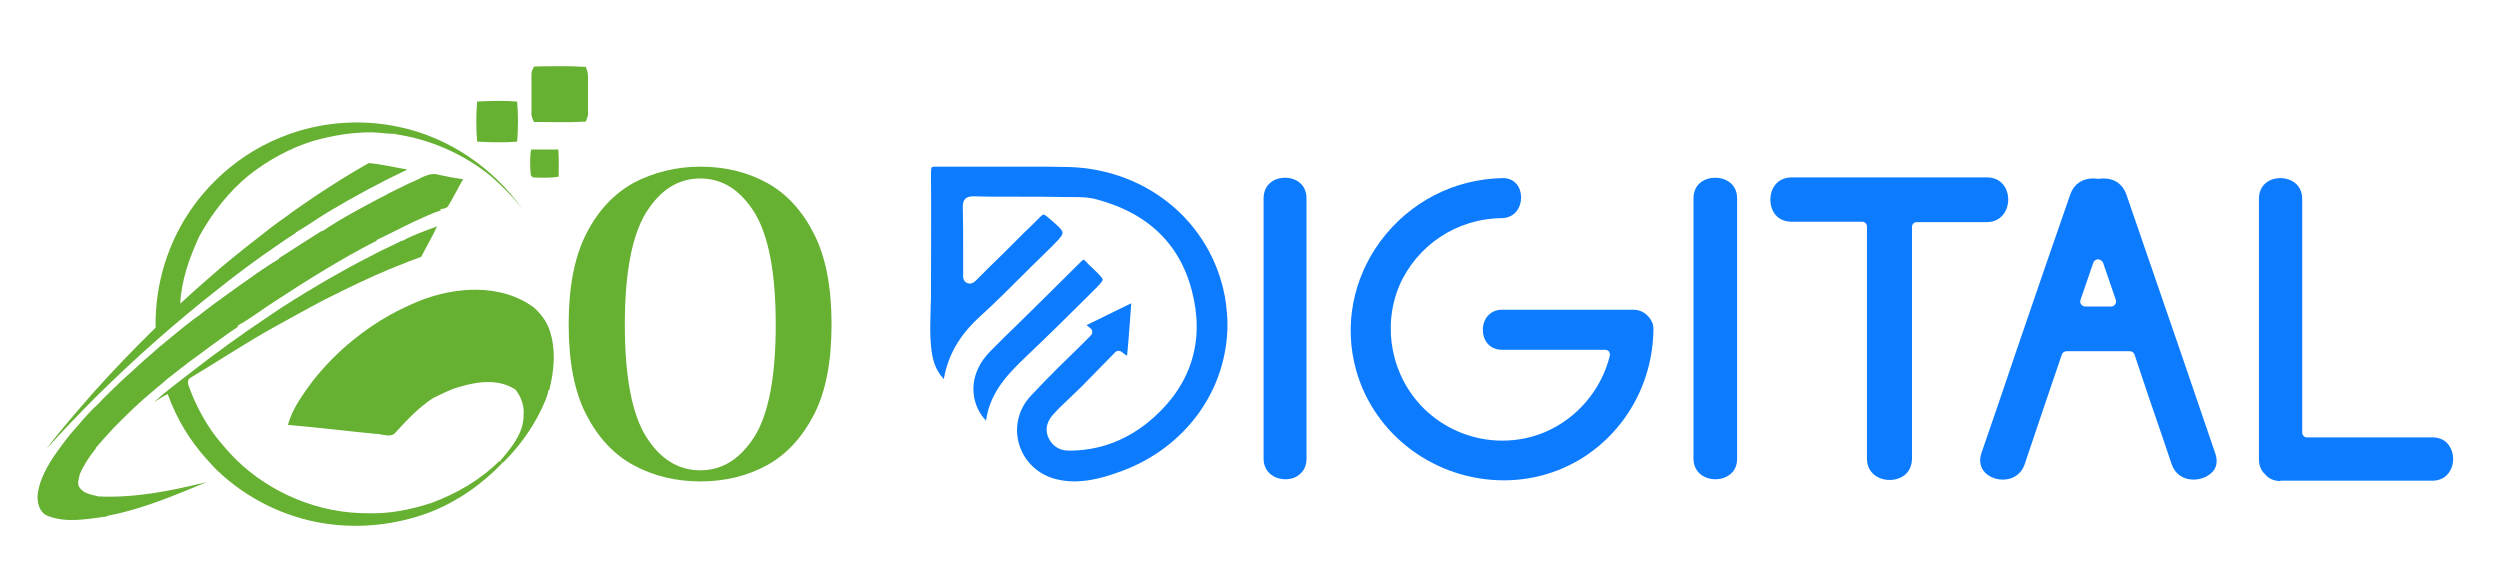
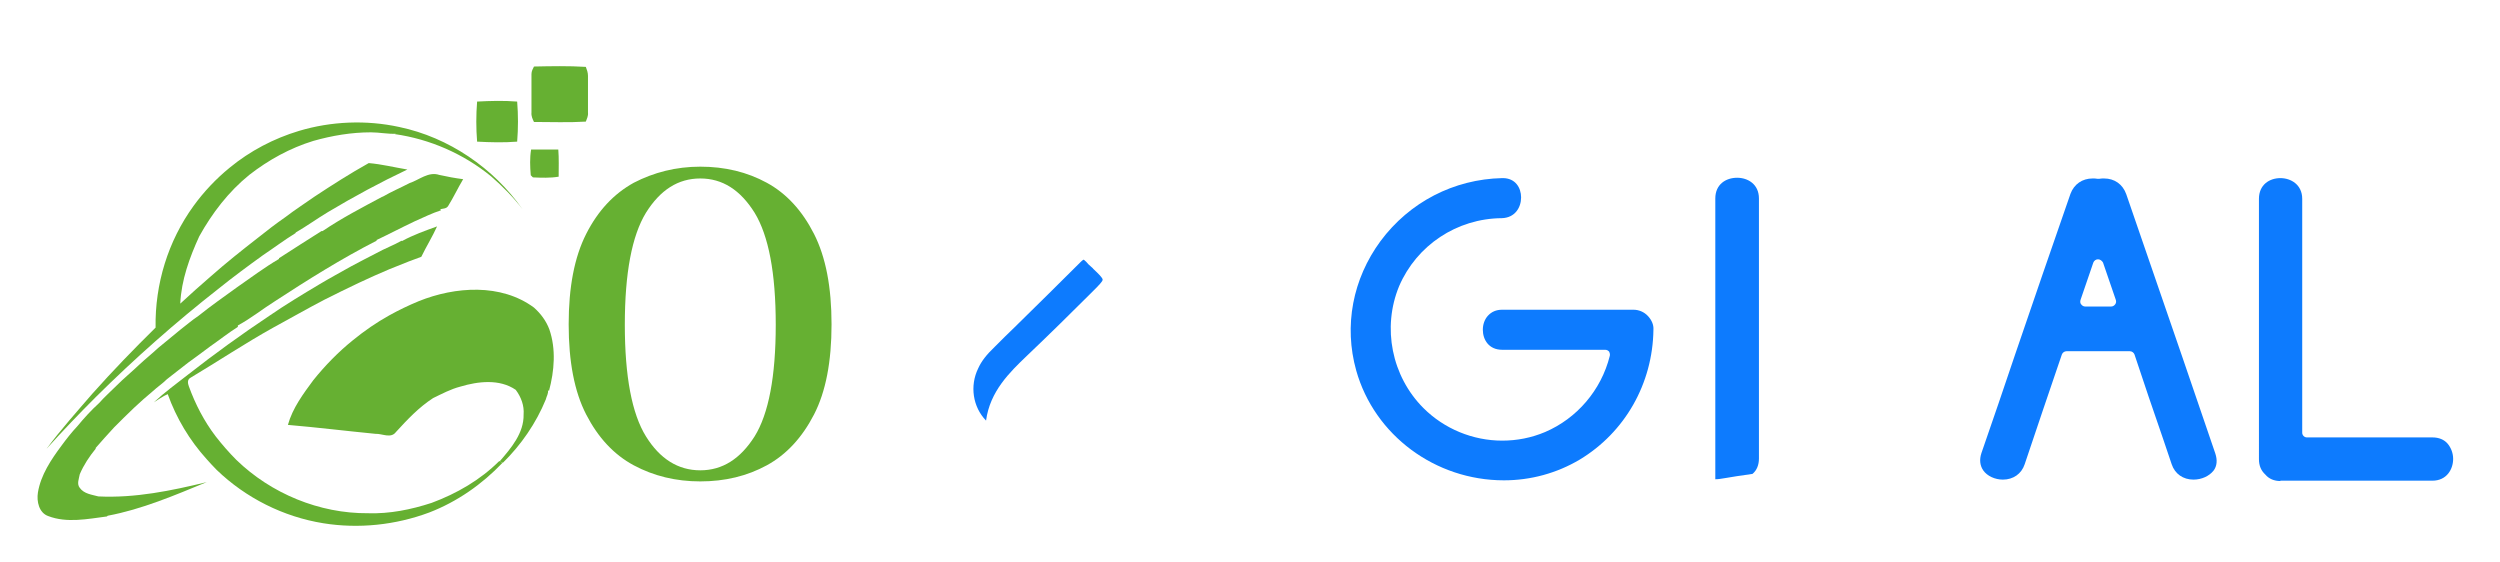
<svg xmlns="http://www.w3.org/2000/svg" version="1.1" id="Layer_1" x="0px" y="0px" viewBox="0 0 699 157" style="enable-background:new 0 0 699 157;" xml:space="preserve">
  <style type="text/css">
	.st0{fill:#66B032;}
	.st1{fill:#0D7BFE;}
</style>
  <g>
    <g>
      <path class="st0" d="M149.3,18.6c4.8-0.1,9.7-0.2,14.5,0.1c0.3,0.8,0.6,1.6,0.6,2.5c0,3.4,0,6.8,0,10.3c0.1,0.9-0.3,1.7-0.6,2.5    c-4.8,0.3-9.7,0.1-14.5,0.1c-0.4-0.8-0.8-1.7-0.7-2.6c0-3.6,0-7.2,0-10.8C148.6,19.9,149,19.2,149.3,18.6z" />
      <path class="st0" d="M133.4,28.4c3.7-0.2,7.5-0.3,11.2,0c0.3,3.7,0.3,7.5,0,11.2c-3.7,0.3-7.5,0.2-11.2,0    C133.1,35.9,133.1,32.1,133.4,28.4z" />
      <path class="st0" d="M148.5,41.8c2.5,0,5.1,0,7.6,0c0.2,2.5,0.1,5.1,0.1,7.6c-2.4,0.4-4.8,0.3-7.2,0.2c-0.2-0.2-0.5-0.5-0.6-0.6    C148.2,46.6,148.1,44.2,148.5,41.8z" />
      <g>
        <g>
          <g>
            <path class="st0" d="M146.1,58.5c-2.6-3.4-5.6-6.4-8.8-9.2c-7.7-6.3-17.1-10.4-26.9-11.8l0.3-0.1c-2.3,0.1-4.7-0.4-7-0.4       c-5.4,0-10.8,0.9-16.1,2.4c-6.5,2-12.5,5.3-17.9,9.5c-5.8,4.7-10.4,10.7-14,17.2c-2.7,5.9-5,12.2-5.3,18.8       c2.8-2.6,5.6-5.1,8.5-7.6c4.3-3.8,8.7-7.3,13.2-10.8c2.5-2,5.1-4,7.7-5.8c2.6-2,5.4-3.8,8.1-5.7c5-3.3,10-6.5,15.2-9.4       c3.6,0.3,7.2,1.2,10.8,1.8c-7.6,3.6-15,7.6-22.2,11.9c-3,1.8-5.9,3.9-9,5.7l-0.1,0.2c-3.1,1.9-6,4.1-9,6.1       c-4.3,3.1-8.5,6.2-12.6,9.5c-12,9.4-23.4,19.5-34.2,30.2c-4.7,4.7-9.3,9.5-13.8,14.5c4-5.4,8.5-10.4,12.8-15.4       c5.7-6.4,11.6-12.5,17.7-18.5C43.3,79.4,47,67.4,54.1,57.6c2.9-4,6.3-7.6,10.1-10.7c5.7-4.7,12.4-8.2,19.4-10.3       c9-2.7,18.8-3.1,28-1.1C125.5,38.4,138,47,146.1,58.5z" />
          </g>
        </g>
        <g>
          <g>
            <path class="st0" d="M140.5,129.4c-5.7,6-12.7,10.9-20.5,13.9c-9.4,3.5-19.7,4.6-29.6,3c-11.2-1.8-21.7-7.1-29.8-14.9       c-1-1-1.9-2-2.8-3c-4.8-5.3-8.5-11.5-10.9-18.2c-1.4,0.6-2.6,1.5-3.9,2.3c3-2.8,6.3-5.2,9.5-7.7c7.4-5.8,15-11.3,22.8-16.5       c4.5-3.1,9.3-6,14-8.8c3-1.8,6-3.4,9-5.1c2.3-1.2,4.5-2.4,6.9-3.6c2.3-1.3,4.8-2.2,7.1-3.5l0.1,0.1c3.1-1.7,6.5-2.9,9.8-4.1       c-1.3,2.9-3,5.6-4.4,8.5c-1.2,0.4-2.3,0.9-3.5,1.3c-1.8,0.7-3.7,1.5-5.5,2.2c-2.9,1.2-5.7,2.5-8.5,3.8       c-3.2,1.5-6.4,3.1-9.6,4.7c-4.8,2.5-9.5,5.2-14.3,7.8c-7.9,4.4-15.4,9.4-23.1,14c-1,0.5-0.8,1.6-0.5,2.4c1.8,5,4.3,9.8,7.5,14       c1.8,2.3,3.7,4.5,5.8,6.6c9.7,9.4,23.2,15,36.8,14.9c6,0.2,12-1,17.8-2.9c7-2.6,13.6-6.4,18.9-11.7       C139.9,129.1,140.3,129.3,140.5,129.4z" />
          </g>
        </g>
      </g>
      <g>
        <g>
          <path class="st0" d="M153.5,109.3l-0.3-0.2c0.2,0.9-0.4,1.7-0.6,2.6c-2.7,6.6-6.9,12.7-12,17.7c-0.2-0.1-0.7-0.3-0.9-0.4      c3.2-3.7,6.8-7.9,6.7-13.1c0.2-2.5-0.7-4.9-2.2-6.9c-4.5-3.1-10.5-2.4-15.5-0.9c-2.7,0.7-5.1,2-7.6,3.2c-4,2.6-7.2,6-10.4,9.5      c-1.4,1.9-3.9,0.4-5.7,0.5c-8.2-0.8-16.3-1.8-24.5-2.5c1.3-4.7,4.3-8.7,7.1-12.5c3.3-4.1,7-7.9,11.1-11.2      c3.2-2.6,6.5-4.9,10.1-6.9c2.7-1.5,5.4-2.8,8.3-4c10.2-4.1,23-5,32.2,1.8c1.9,1.7,3.4,3.7,4.3,6.1      C155.5,97.6,155,103.7,153.5,109.3z" />
        </g>
      </g>
      <path class="st0" d="M129.5,50.1c-1.5,2.5-2.7,5.1-4.2,7.5c-0.5,0.8-1.5,0.7-2.2,0.9l0.2,0.3c-2.5,0.8-4.9,2-7.4,3.1    c-3.6,1.7-7,3.5-10.6,5.2l0,0.2c-9.8,5-19.2,10.9-28.4,16.9c-3.5,2.2-6.7,4.8-10.4,6.8c0,0.1,0,0.3,0,0.4    c-2.7,1.7-5.2,3.7-7.8,5.5c-2,1.5-4,3-6.1,4.5c-2,1.5-3.9,3.1-5.9,4.6c-1.2,1.2-2.7,2.2-4,3.4c-1.8,1.5-3.5,3-5.2,4.6    c-1.9,1.8-3.8,3.7-5.6,5.5c-1.8,1.9-3.5,3.9-5.2,5.8l0.1,0.1c-1.8,2.2-3.4,4.6-4.5,7.2c-0.2,1.2-0.9,2.7,0,3.8    c1.2,1.7,3.4,1.9,5.2,2.4c10.3,0.5,20.4-1.6,30.3-4c-9,3.7-18.1,7.6-27.7,9.4l-0.2,0.2c-5.4,0.7-11.2,1.9-16.4-0.1    c-2.6-0.9-3.3-4.1-2.9-6.6c0.8-4.9,3.7-9.2,6.6-13.1c1.4-1.9,2.8-3.7,4.4-5.4c1.9-2.3,3.9-4.5,6.1-6.5c1.5-1.7,3.2-3.2,4.8-4.8    c2.1-2.1,4.3-3.9,6.4-5.9c1.7-1.6,3.6-3.1,5.3-4.7c2.1-1.7,4.1-3.4,6.2-5.1c1.7-1.3,3.3-2.7,5.1-3.9c3.5-2.8,7.2-5.4,10.8-8    c3.9-2.7,7.6-5.5,11.7-7.9l0-0.2c3.9-2.5,7.9-5.1,11.9-7.6l0.3,0c5.3-3.6,11.1-6.6,16.7-9.6L107,55c2.4-1.4,5-2.5,7.5-3.8    c2.7-0.9,5.3-3.3,8.3-2.3C125,49.4,127.2,49.8,129.5,50.1z" />
      <g>
        <g>
          <path class="st0" d="M195.8,46.6c6.9,0,13.1,1.5,18.6,4.5c5.5,3,9.9,7.8,13.2,14.3c3.3,6.5,4.9,14.9,4.9,25.3      s-1.6,18.8-4.9,25.2c-3.3,6.4-7.7,11.2-13.2,14.2c-5.5,3-11.7,4.5-18.6,4.5c-6.8,0-13-1.5-18.6-4.5c-5.6-3-10-7.8-13.3-14.2      c-3.3-6.4-4.9-14.8-4.9-25.2s1.6-18.8,4.9-25.3c3.3-6.5,7.7-11.2,13.3-14.3C182.8,48.2,189,46.6,195.8,46.6z M195.8,49.9      c-6.2,0-11.2,3.2-15.2,9.6c-3.9,6.4-5.9,16.8-5.9,31.3c0,14.5,2,24.9,5.9,31.2c3.9,6.3,9,9.5,15.2,9.5c6.2,0,11.2-3.2,15.2-9.5      c3.9-6.3,5.9-16.7,5.9-31.2c0-14.5-2-24.9-5.9-31.3C207,53.1,202,49.9,195.8,49.9z" />
        </g>
      </g>
    </g>
    <g>
      <g>
        <path class="st1" d="M275.7,117.6c-3.7-3.8-4.6-9.7-2.2-14.6c0.9-2,2.3-3.8,4.6-6c2-2,4-4,6.1-6l0.5-0.5     c5.7-5.6,11.6-11.4,17.4-17.2c0.7-0.7,0.9-0.7,0.9-0.7l0,0c0,0,0.2,0.1,0.7,0.6c0.4,0.5,0.9,1,1.4,1.4c0.2,0.2,0.5,0.4,0.6,0.6     c1.5,1.4,2.6,2.5,2.6,3c0,0.5-1.1,1.6-2.6,3.1l-0.9,0.9c-5.4,5.4-11.6,11.5-17.7,17.3C282.3,104.1,276.8,109.4,275.7,117.6     L275.7,117.6L275.7,117.6z" />
      </g>
      <g>
        <g>
-           <path class="st1" d="M359.4,134c-2.9,0-6.1-1.8-6.1-5.8V55.5c0-4,3-5.8,6-5.8c3,0,6,1.8,6,5.8v72.7c0,1.8-0.6,3.3-1.8,4.3      C362.5,133.5,361,134,359.4,134L359.4,134z" />
-         </g>
+           </g>
        <g>
          <path class="st1" d="M420.5,134.3c-19.2,0-36.2-12.6-41.3-30.7c-3.5-12.5-1-25.6,6.8-36.2c8.1-10.9,20.5-17.3,34-17.6l0.2,0      c3.5,0,5.1,2.7,5.1,5.4c0,2.8-1.7,5.7-5.4,5.8c-12.6,0.1-23.8,7.6-28.7,19c-4.8,11.6-2.1,25.2,6.8,34.1c5.8,5.8,13.8,9.1,22,9.1      c4.2,0,8.2-0.8,12-2.4c8.9-3.8,15.7-11.7,18.1-21.3c0.1-0.4,0-0.8-0.2-1.2c-0.3-0.3-0.6-0.5-1.1-0.5H420c-3.7,0-5.4-2.8-5.4-5.6      c0-1.5,0.5-2.9,1.4-3.9c1-1.1,2.3-1.7,4-1.7h36.7c1.5,0,3,0.6,4.1,1.8c1,1.1,1.6,2.4,1.5,3.8c-0.2,15.1-8,28.7-20.6,36.3      C435.3,132.3,428,134.3,420.5,134.3C420.5,134.3,420.5,134.3,420.5,134.3z" />
        </g>
        <g>
-           <path class="st1" d="M479.6,134c-2.9,0-6.1-1.8-6.1-5.8V55.5c0-4,3-5.8,6.1-5.8c3,0,6.1,1.8,6.1,5.8v72.7c0,1.8-0.6,3.3-1.8,4.3      C482.7,133.5,481.2,134,479.6,134L479.6,134z" />
+           <path class="st1" d="M479.6,134V55.5c0-4,3-5.8,6.1-5.8c3,0,6.1,1.8,6.1,5.8v72.7c0,1.8-0.6,3.3-1.8,4.3      C482.7,133.5,481.2,134,479.6,134L479.6,134z" />
        </g>
        <g>
-           <path class="st1" d="M528.3,134.2c-3,0-6.3-1.9-6.3-6V63.3c0-0.7-0.6-1.3-1.3-1.3H501c-4.2,0-6-3.1-6-6.2c0-3.1,1.9-6.2,6-6.2      h54.5c4.1,0,6,3.1,6,6.2c0,3-1.9,6.3-6,6.3h-19.6c-0.7,0-1.3,0.6-1.3,1.3v64.9C534.5,132.4,531.4,134.2,528.3,134.2z" />
-         </g>
+           </g>
        <path class="st1" d="M613.3,134.1c-2.9,0-5.2-1.6-6.1-4.3l-2.4-7.1c-2.7-7.8-5.4-15.7-8-23.6c-0.2-0.5-0.7-0.9-1.3-0.9h-17.7     c-0.6,0-1.1,0.4-1.3,0.9c-3.5,10.3-7,20.5-10.4,30.7c-0.9,2.7-3.2,4.3-6.1,4.3c-2.2,0-4.4-1-5.5-2.6c-0.9-1.3-1.1-3-0.5-4.8     c3.2-9.3,6.4-18.5,9.5-27.8c5.1-14.9,10.2-29.8,15.4-44.7c1-2.7,3.3-4.3,6.2-4.3c0.5,0,0.9,0,1.4,0.1c0.1,0,0.2,0,0.2,0     s0.2,0,0.2,0c0.5-0.1,0.9-0.1,1.4-0.1c2.9,0,5.2,1.6,6.2,4.4c5.2,15.1,10.4,30.2,15.6,45.3c3.1,9,6.2,18.1,9.3,27.2     c0.6,1.8,0.5,3.5-0.5,4.8C617.7,133.1,615.6,134.1,613.3,134.1L613.3,134.1z M586.6,72.5c-0.6,0-1.1,0.4-1.3,0.9     c-1.2,3.5-2.4,7-3.6,10.5c-0.1,0.4-0.1,0.9,0.2,1.2c0.3,0.4,0.7,0.6,1.1,0.6h7.3c0.4,0,0.8-0.2,1.1-0.6c0.3-0.4,0.3-0.8,0.2-1.2     c-1.2-3.5-2.4-7-3.6-10.5C587.7,72.9,587.2,72.5,586.6,72.5C586.6,72.5,586.6,72.5,586.6,72.5z" />
        <g>
          <path class="st1" d="M637.6,134.5c-1.7,0-3.2-0.6-4.2-1.8c-1.2-1.1-1.8-2.5-1.8-4.3V55.6c0-4,3-5.8,6-5.8c2.9,0,6.1,1.8,6.1,5.8      V121c0,0.7,0.6,1.3,1.3,1.3h35.1c1.8,0,3.3,0.6,4.3,1.8c0.9,1.1,1.5,2.6,1.5,4.2c0,2.9-1.8,6.1-5.8,6.1H637.6z" />
        </g>
-         <path class="st1" d="M300.4,134.6c-1.7,0-3.4-0.2-5-0.6c-5-1.2-8.9-4.8-10.4-9.6c-1.5-4.8-0.3-9.9,3.1-13.6     c5-5.4,10.3-10.5,14.3-14.4l2.6-2.6c0.3-0.3,0.4-0.7,0.4-1c0-0.4-0.2-0.8-0.5-1l-1.1-0.9c0.9-0.4,1.8-0.9,2.7-1.3     c3.2-1.6,6.5-3.2,9.8-4.8c-0.2,3.1-0.5,6.5-0.8,10.6c-0.1,1.1-0.2,2.2-0.3,3.3l-0.1,0.8l-1.5-1.1c-0.2-0.2-0.5-0.3-0.8-0.3     c-0.4,0-0.7,0.1-1,0.4l-9.2,9.4c-0.1,0.1-0.2,0.2-0.3,0.3l-5.1,4.9c-1.2,1.1-2.1,2.1-3,3.1c-1.7,2.1-2,4.2-1,6.3     c1.1,2.3,3.1,3.5,5.7,3.5c8.1,0,15.3-2.6,21.7-7.6c11.4-9.1,16-21.1,13.2-34.7c-2.9-14.4-11.9-23.8-27-27.9     c-2.4-0.7-4.8-0.7-7.2-0.7c-0.5,0-1,0-1.5,0c-4.5-0.1-9.1-0.1-13.5-0.1l-3.9,0c-2.7,0-5.5,0-8.2-0.1h-0.2c-0.6,0-1.7,0-2.4,0.7     c-0.5,0.5-0.7,1.2-0.7,2.3c0.1,4.1,0.1,8.2,0.1,12.2l0,0.6c0,2,0,4.1,0,6.1c0,0,0,0.1,0,0.1c-0.1,1.3,0.4,2,1.3,2.3     c0.2,0,0.3,0.1,0.5,0.1c0.9,0,1.5-0.6,1.8-0.9l0.6-0.6c2.4-2.4,4.8-4.8,7.2-7.1l3.2-3.2l2.2-2.2c1.5-1.4,3.2-3.1,4.8-4.7     c0.5-0.5,0.7-0.6,0.9-0.6c0.1,0,0.4,0.1,0.9,0.5l0.1,0.1c2.6,2.2,4.3,3.6,4.3,4.5c0,0.9-1.6,2.4-4,4.8c-1.5,1.5-3.1,3-4.6,4.5     l-1.6,1.6c-4,4-8.5,8.5-13,12.6c-5.7,5.2-8.8,10.7-10,17.3l0,0.1l-0.1-0.1c-2.6-2.8-3.2-6.1-3.5-9.3c-0.3-3.1-0.2-6.3-0.1-9.4     l0-0.6c0-1.3,0.1-2.5,0.1-3.7c0-11.6,0.1-23,0-34.7c0-0.8,0.1-1.2,0.2-1.4c0.1-0.1,0.3-0.2,1.2-0.2c2.5,0,4.8,0,7.2,0     c1.9,0,5.9,0,5.9,0l2.5,0c2.7,0,5.4,0,8.1,0c5.5,0,9.7,0,13.4,0.1C309.9,47,320.3,51,328.3,58c8,7,13.1,16.6,14.5,27     c0.2,1.9,0.4,3.8,0.4,5.6c0,18.4-11.7,34.6-29.8,41.2C309.6,133.2,305,134.6,300.4,134.6z" />
      </g>
    </g>
  </g>
</svg>